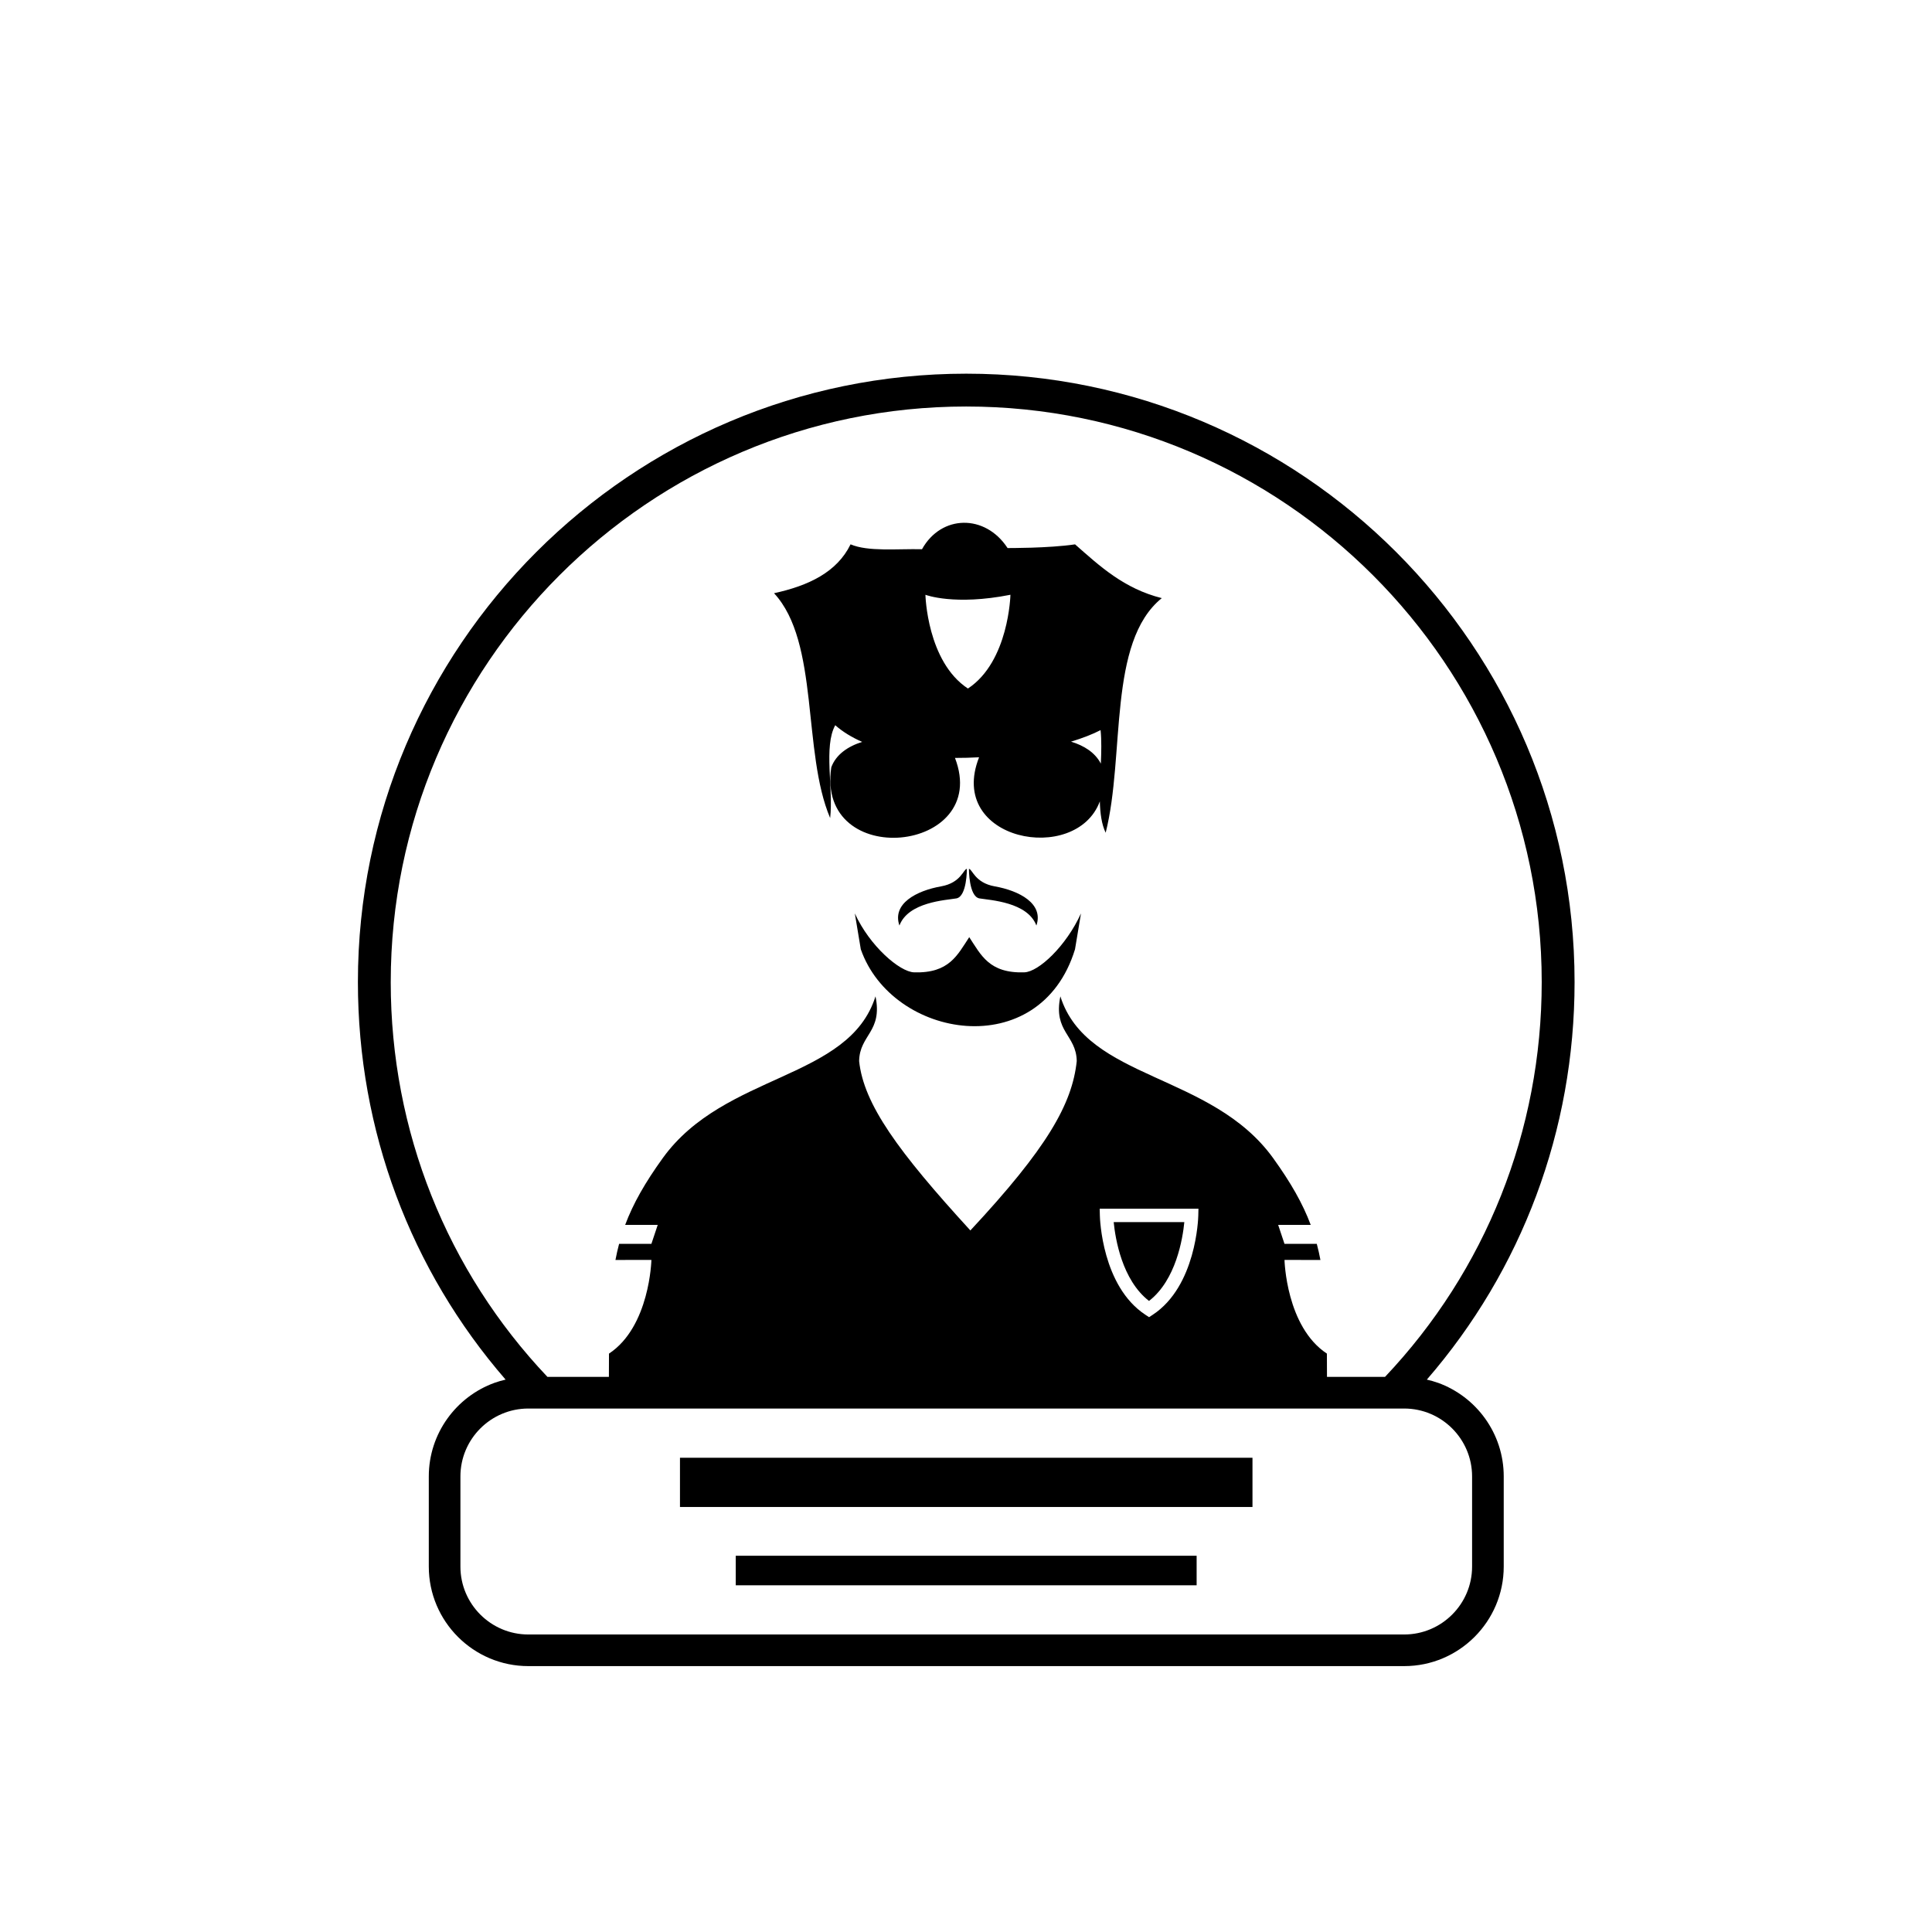
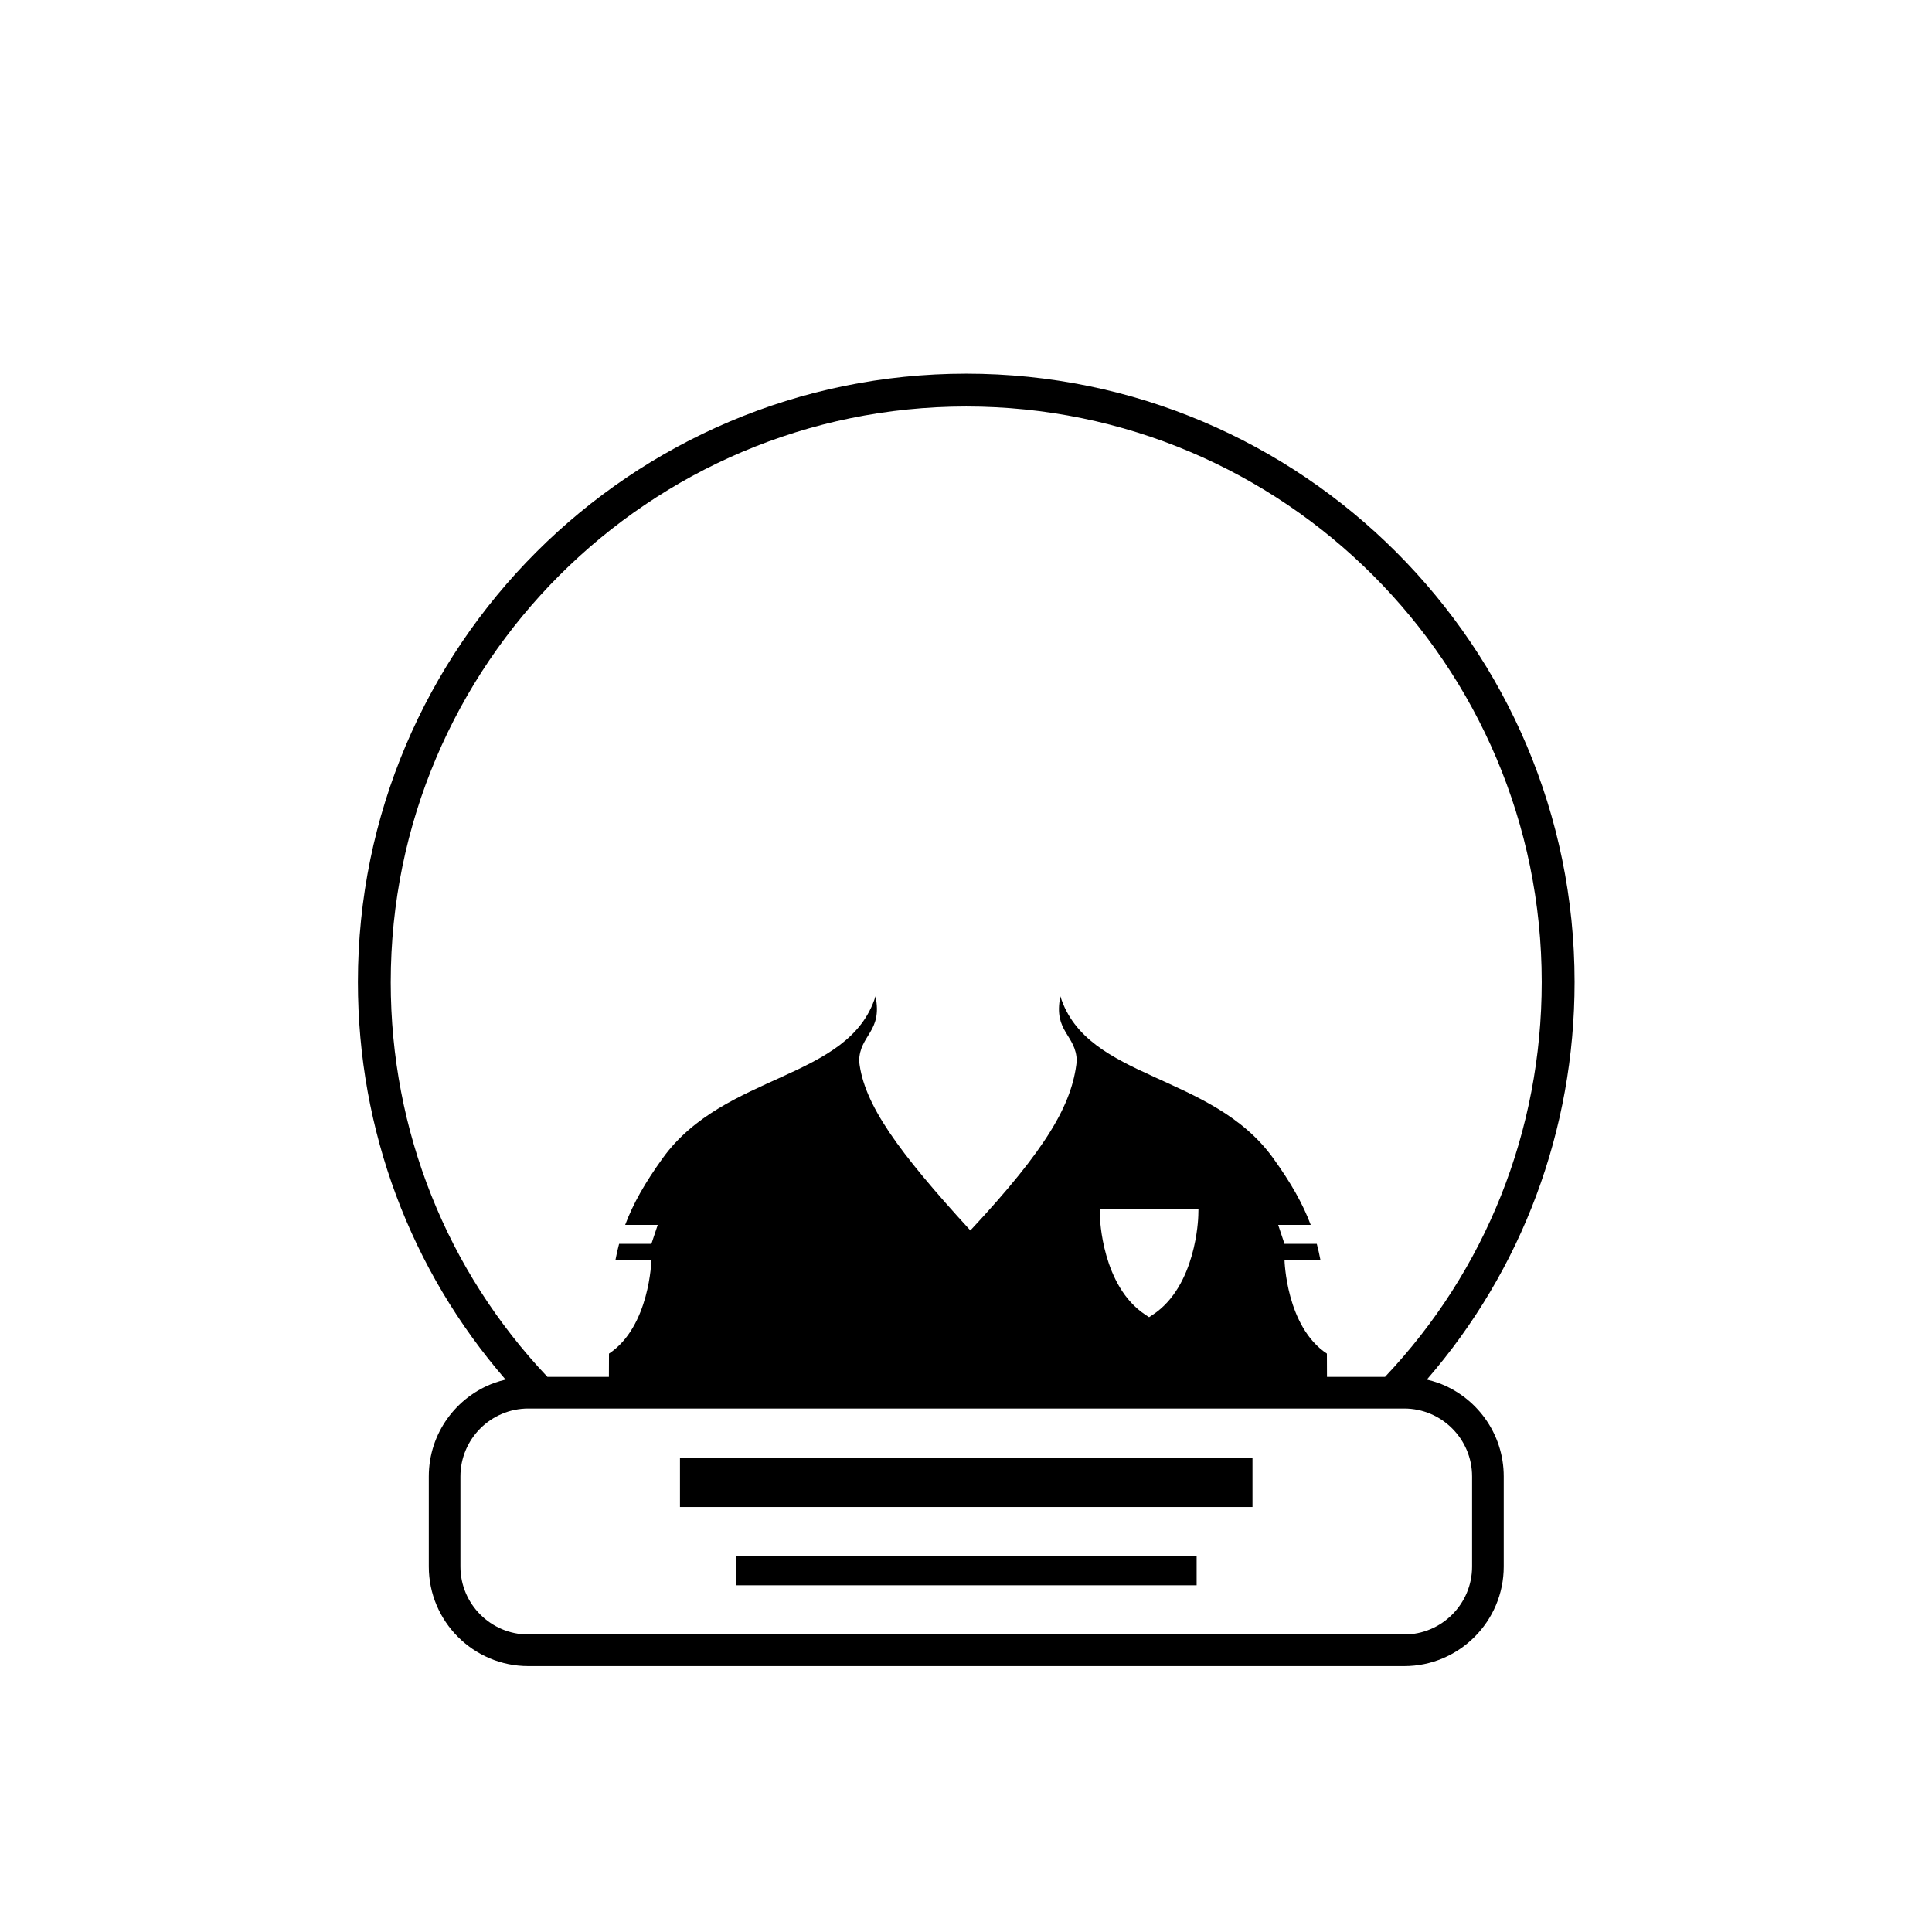
<svg xmlns="http://www.w3.org/2000/svg" fill="#000000" width="800px" height="800px" version="1.1" viewBox="144 144 512 512">
  <g>
    <path d="m338.98 556.29h122.14v7.828h-122.14z" />
    <path d="m324.2 530.32h151.72v13.047h-151.72z" />
    <path d="m525.04 510.45c-0.945-0.34-1.922-0.609-2.914-0.84 25.152-29.012 39.152-66.039 39.152-105.36 0-88.898-72.32-161.22-161.21-161.22-88.895 0-161.22 72.32-161.22 161.22 0 39.352 13.988 76.359 39.141 105.36-0.988 0.234-1.965 0.5-2.906 0.84-10.164 3.668-17.449 13.41-17.449 24.82v23.887c0 14.547 11.836 26.379 26.379 26.379h232.11c14.547 0 26.379-11.836 26.379-26.379v-23.887c0.004-11.414-7.289-21.16-17.453-24.824zm-277.49-106.2c0-84.098 68.418-152.52 152.51-152.52s152.51 68.418 152.51 152.52c0 39.477-14.914 76.52-41.527 104.64h-15.379c-0.004-2.156-0.008-4.207-0.023-6.168-10.828-7.148-11.234-24.797-11.234-24.828l-0.008-0.004h0.008v0.004c0.035 0.016 4.547 0.016 9.52 0.012-0.277-1.457-0.594-2.879-0.965-4.269h-8.559l-1.68-5.035h8.629c-2.117-5.648-5.266-11.176-9.953-17.684-16.355-22.691-49.367-20.602-56.391-42.875-1.934 9.434 4.219 10.156 4.34 17.148-1.195 11.418-7.938 23.168-28.191 44.891-19.156-20.934-28.285-33.473-29.48-44.891 0.125-6.992 6.273-7.715 4.34-17.148-7.023 22.273-40.031 20.184-56.387 42.875-4.691 6.508-7.836 12.035-9.953 17.684h8.629l-1.68 5.035h-8.559c-0.371 1.391-0.688 2.812-0.965 4.266 4.996-0.004 9.527-0.012 9.527-0.012s-0.406 17.676-11.242 24.832c-0.016 1.961-0.023 4.016-0.023 6.168h-16.285c-26.621-28.109-41.531-65.125-41.531-104.64zm187.88 60.066h26.172l-0.043 1.816c-0.016 0.762-0.559 18.723-12.066 26.293l-0.977 0.641-0.977-0.641c-11.508-7.566-12.051-25.527-12.066-26.289zm98.688 94.844c0 9.922-8.07 17.996-17.996 17.996h-232.11c-9.922 0-17.996-8.07-17.996-17.996v-23.887c0-9.922 8.074-17.996 17.996-17.996h232.11c9.922 0 17.996 8.07 17.996 17.996z" />
-     <path d="m365.35 336.19c2.008 1.773 4.426 3.234 7.133 4.418-3.883 1.227-6.961 3.402-8.184 6.738-4.133 27.586 42.516 22.805 32.781-2.488 2.125 0.004 4.262-0.051 6.387-0.172-8.742 22.164 25.73 28.668 32 11.684 0.086 3.184 0.473 6.082 1.547 8.312 5.18-20.508 0.453-50.512 14.871-62.172-10-2.508-16.414-8.453-22.984-14.25-7.023 1.043-17.883 0.98-17.883 0.98-5.918-9.07-17.57-8.891-22.68 0.312-6.606-0.152-14.25 0.699-18.93-1.297-3.586 7.359-11.102 10.957-20.281 12.953 12.09 13.027 7.438 42.098 14.871 59.582 0.887-7.777-1.777-18.969 1.352-24.602zm70.316 1.297c0.277 2.719 0.203 5.773 0.07 8.883-1.496-2.887-4.379-4.762-7.902-5.824 3.07-0.938 5.742-1.973 7.832-3.059zm-46.418-35.867v0.004c0.082 0.031 7.695 2.93 22.527-0.004 0 0-0.406 17.703-11.266 24.848-10.852-7.137-11.262-24.812-11.262-24.844l-0.008-0.004z" />
-     <path d="m397.43 382.09c2.848-0.473 2.801-7.828 2.801-7.828-0.875 0-1.531 3.695-6.832 4.633-6.508 1.148-13.031 4.566-11.043 10.383 2.348-6.231 12.227-6.711 15.074-7.188z" />
-     <path d="m403.58 382.09c2.848 0.473 12.727 0.953 15.074 7.188 1.992-5.816-4.535-9.234-11.039-10.383-5.305-0.938-5.961-4.633-6.836-4.633 0 0-0.043 7.356 2.801 7.828z" />
-     <path d="m415.44 401.68c-9.328 0.297-11.469-4.625-14.582-9.32-3.113 4.691-5.285 9.613-14.613 9.32-3.805-0.109-11.785-6.981-15.707-15.621l1.582 9.508c8.324 23.828 47.488 30.34 56.77 0l1.582-9.508c-3.918 8.641-11.227 15.516-15.031 15.621z" />
-     <path d="m448.5 488.76c7.164-5.535 8.934-16.547 9.359-20.891h-18.719c0.426 4.344 2.195 15.355 9.359 20.891z" />
+     <path d="m397.43 382.09z" />
  </g>
</svg>